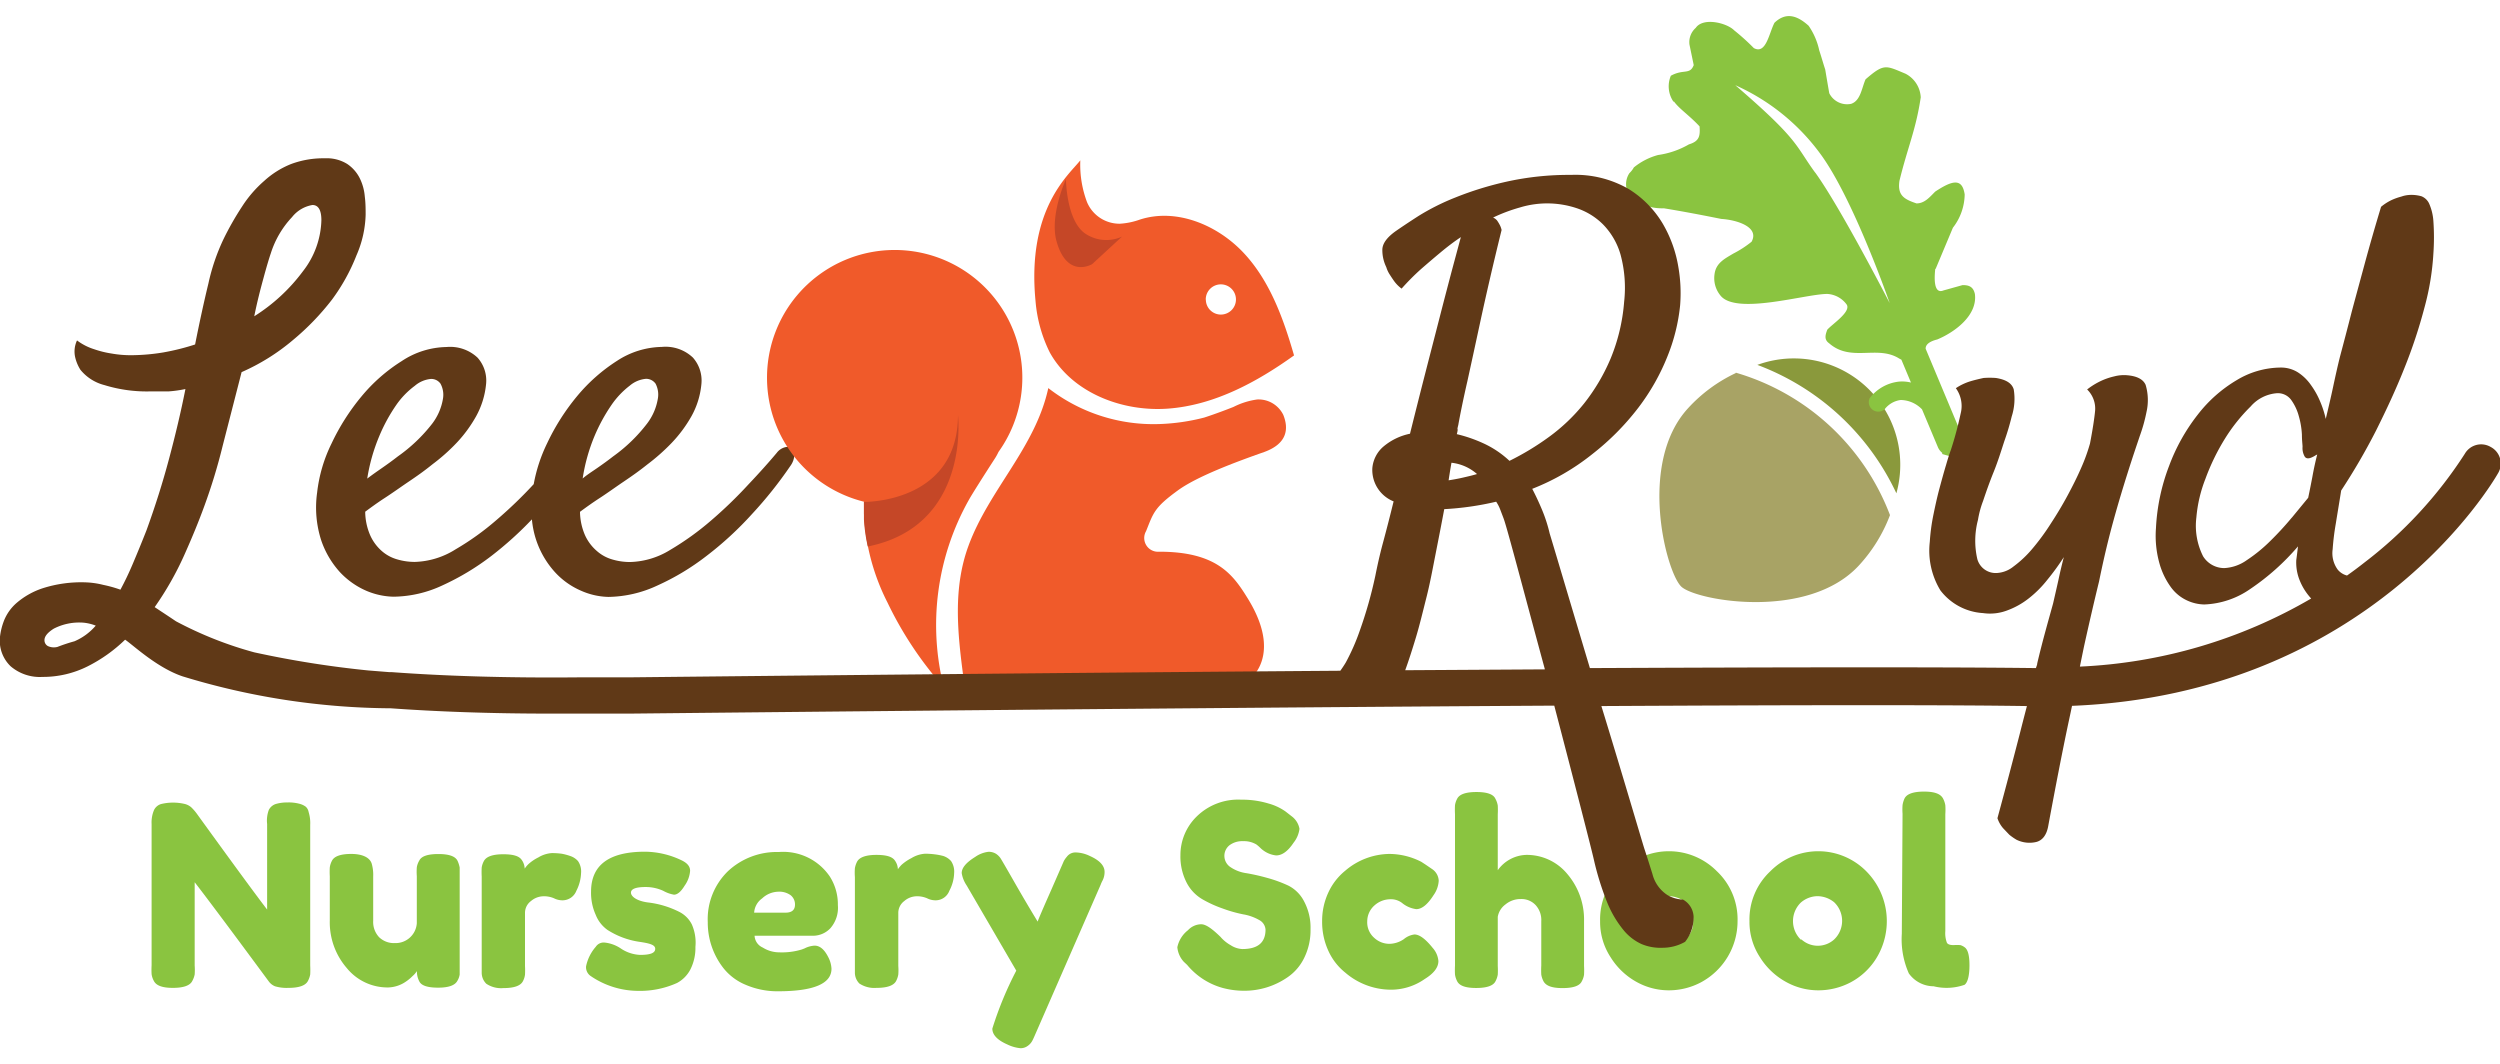
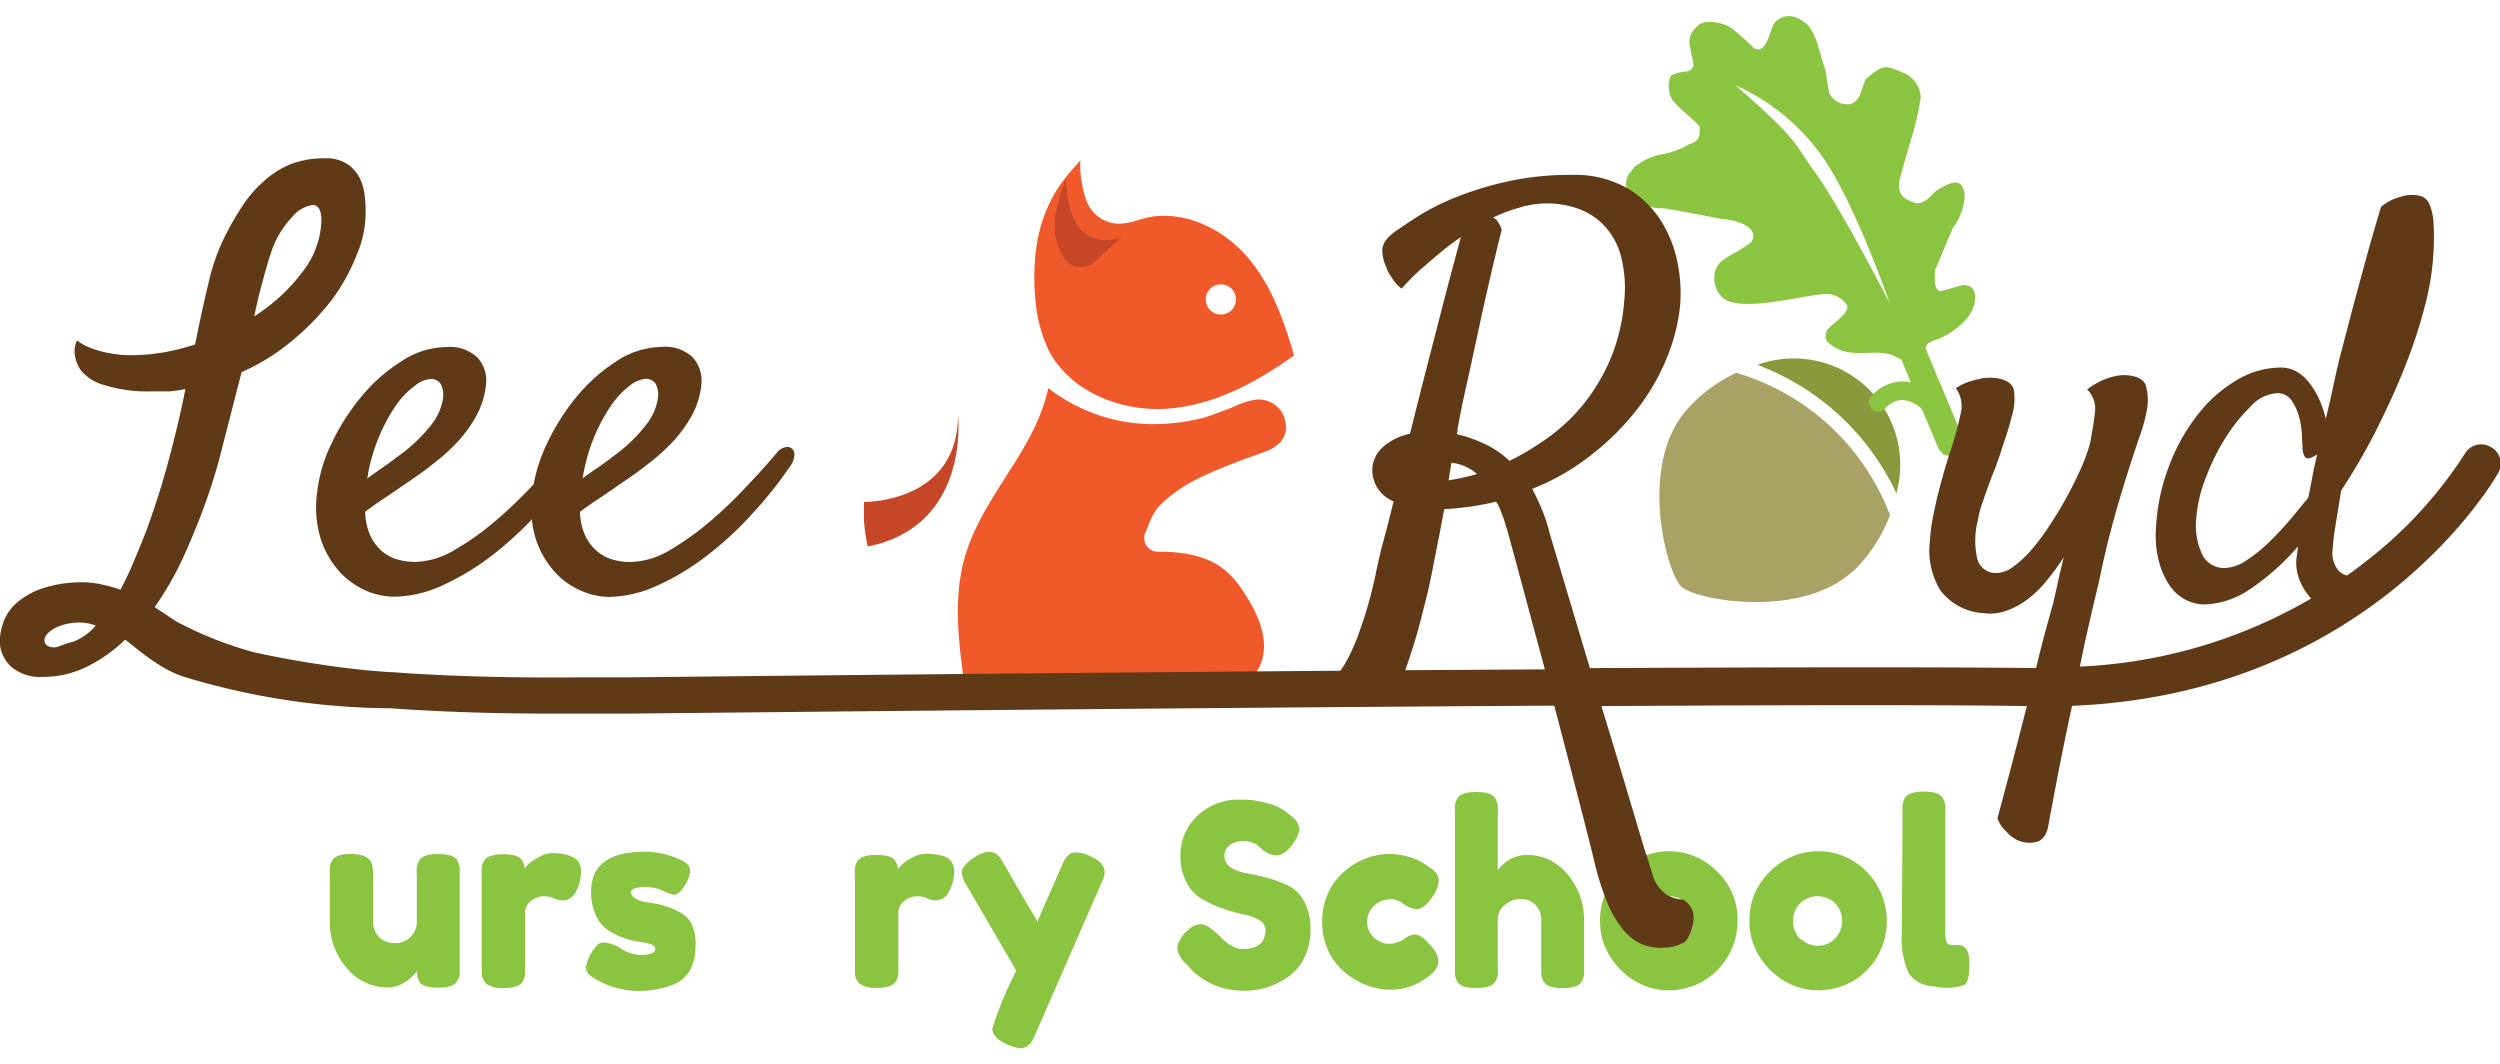
<svg xmlns="http://www.w3.org/2000/svg" id="Layer_1" data-name="Layer 1" viewBox="0 0 235 100">
  <defs>
    <style>.cls-1{fill:#603917;}.cls-2{fill:#8ac440;}.cls-3{fill:#a8a365;}.cls-4{fill:#8a993c;}.cls-5{fill:#f05a2a;}.cls-6{fill:#c54727;}</style>
  </defs>
  <title>Artboard 1</title>
  <path class="cls-1" d="M31.16,41.7a13.94,13.94,0,0,0-1.35,4.6,10.07,10.07,0,0,0,.39,4.51,8.51,8.51,0,0,0,1.78,3,7.46,7.46,0,0,0,2.47,1.73,6.88,6.88,0,0,0,2.53.55,11.1,11.1,0,0,0,4.6-1.06,23.82,23.82,0,0,0,4.62-2.78A33,33,0,0,0,50,48.82a8.58,8.58,0,0,0,.42,2,8.47,8.47,0,0,0,1.78,3,7.18,7.18,0,0,0,2.47,1.73,6.7,6.7,0,0,0,2.53.56,11.22,11.22,0,0,0,4.59-1.07,22.87,22.87,0,0,0,4.62-2.78,31.79,31.79,0,0,0,4.27-3.93,38.54,38.54,0,0,0,3.62-4.54,1.92,1.92,0,0,0,.37-1,.74.74,0,0,0-.24-.64.74.74,0,0,0-.63-.11,1.41,1.41,0,0,0-.77.51c-.71.85-1.61,1.86-2.69,3a41.35,41.35,0,0,1-3.5,3.38A26.33,26.33,0,0,1,63,51.69a7.53,7.53,0,0,1-3.77,1.14,5.86,5.86,0,0,1-1.67-.24,3.73,3.73,0,0,1-1.46-.8A4.29,4.29,0,0,1,55,50.33a5.68,5.68,0,0,1-.48-2.22c.53-.39,1.15-.84,1.86-1.3s1.45-1,2.22-1.52,1.46-1,2.26-1.64a18.85,18.85,0,0,0,2.26-2A12.51,12.51,0,0,0,65,39.12a7.65,7.65,0,0,0,.93-3,3.25,3.25,0,0,0-.8-2.51,3.74,3.74,0,0,0-2.92-1A7.92,7.92,0,0,0,58,33.92a16.21,16.21,0,0,0-3.77,3.34,20.88,20.88,0,0,0-2.81,4.43,14.75,14.75,0,0,0-1.25,3.82l0,0a41.23,41.23,0,0,1-3.5,3.37,25.29,25.29,0,0,1-3.85,2.76A7.57,7.57,0,0,1,39,52.82a5.86,5.86,0,0,1-1.67-.24,3.73,3.73,0,0,1-1.46-.8,4.28,4.28,0,0,1-1.07-1.46,5.67,5.67,0,0,1-.47-2.22c.53-.39,1.14-.84,1.85-1.3s1.46-1,2.23-1.52,1.46-1,2.26-1.65a17.86,17.86,0,0,0,2.25-2,12.56,12.56,0,0,0,1.84-2.51,7.81,7.81,0,0,0,.93-3,3.23,3.23,0,0,0-.8-2.5,3.76,3.76,0,0,0-2.92-1,7.83,7.83,0,0,0-4.22,1.33A15.81,15.81,0,0,0,34,37.24,20.73,20.73,0,0,0,31.16,41.7ZM55.88,41a16.53,16.53,0,0,1,1.59-2.92,7.92,7.92,0,0,1,1.73-1.83,2.73,2.73,0,0,1,1.51-.64,1.09,1.09,0,0,1,.91.45,2.2,2.2,0,0,1,.21,1.46,5.27,5.27,0,0,1-1,2.29,14.9,14.9,0,0,1-3.18,3.08c-.5.39-1,.75-1.49,1.09s-1,.66-1.39,1A17,17,0,0,1,55.88,41ZM35.65,41a15.91,15.91,0,0,1,1.59-2.92A7.71,7.71,0,0,1,39,36.26a2.7,2.7,0,0,1,1.51-.64,1.06,1.06,0,0,1,.9.45,2.19,2.19,0,0,1,.22,1.46,5.27,5.27,0,0,1-1,2.29A15,15,0,0,1,37.4,42.9c-.5.39-1,.75-1.49,1.09s-.95.66-1.39,1A17.07,17.07,0,0,1,35.65,41Z" />
-   <path class="cls-2" d="M25.27,76.13a1.13,1.13,0,0,1,.67-.56,3.8,3.8,0,0,1,1.11-.14,3.89,3.89,0,0,1,1.08.12,1.7,1.7,0,0,1,.61.28.88.88,0,0,1,.27.5,3.53,3.53,0,0,1,.15,1.21V90.76a7.87,7.87,0,0,1,0,.84,2.09,2.09,0,0,1-.22.62c-.22.42-.83.64-1.83.64a3.85,3.85,0,0,1-1.26-.15,1.35,1.35,0,0,1-.58-.45Q20,85.12,18.3,82.93v7.83a5.9,5.9,0,0,1,0,.84,2.12,2.12,0,0,1-.23.62c-.21.42-.82.64-1.82.64s-1.56-.22-1.78-.64a1.85,1.85,0,0,1-.22-.65,7.69,7.69,0,0,1,0-.83V77.46a3,3,0,0,1,.23-1.32,1.08,1.08,0,0,1,.66-.56,4.8,4.8,0,0,1,2.26,0,1.49,1.49,0,0,1,.57.3,4.53,4.53,0,0,1,.54.62q4.93,6.82,6.6,9V77.46A2.88,2.88,0,0,1,25.27,76.13Z" />
  <path class="cls-2" d="M36.51,92.82A4.94,4.94,0,0,1,32.6,91,6.57,6.57,0,0,1,31,86.54V82.37a7.56,7.56,0,0,1,0-.83,1.88,1.88,0,0,1,.2-.62c.21-.43.82-.65,1.82-.65s1.73.31,1.92.91a3.82,3.82,0,0,1,.14,1.21v4.17a2.09,2.09,0,0,0,.55,1.53,2,2,0,0,0,1.48.56,2,2,0,0,0,2.07-1.86V82.36a5.76,5.76,0,0,1,0-.83,1.77,1.77,0,0,1,.23-.63c.2-.42.8-.62,1.8-.62s1.59.21,1.8.64a2.72,2.72,0,0,1,.2.63q0,.42,0,.84v8.42c0,.27,0,.54,0,.8a1.67,1.67,0,0,1-.23.61c-.23.41-.83.62-1.8.62s-1.55-.19-1.75-.56a2,2,0,0,1-.24-1,2.13,2.13,0,0,1-.42.48,4,4,0,0,1-.63.52A3.07,3.07,0,0,1,36.51,92.82Z" />
  <path class="cls-2" d="M53.59,80.46a1.67,1.67,0,0,1,.74.48,1.71,1.71,0,0,1,.29,1.12,3.92,3.92,0,0,1-.44,1.67,1.4,1.4,0,0,1-1.29.9,1.75,1.75,0,0,1-.81-.19,2.37,2.37,0,0,0-1-.19,1.85,1.85,0,0,0-1.17.45,1.38,1.38,0,0,0-.56,1.1v5a7.38,7.38,0,0,1,0,.82,1.79,1.79,0,0,1-.21.64c-.23.41-.83.62-1.82.62a2.49,2.49,0,0,1-1.61-.41,1.46,1.46,0,0,1-.43-1V82.39a7.87,7.87,0,0,1,0-.84,1.85,1.85,0,0,1,.2-.6c.22-.43.83-.65,1.83-.65s1.52.19,1.75.56a1.46,1.46,0,0,1,.26.79,2.64,2.64,0,0,1,.34-.41,4,4,0,0,1,.94-.64,2.8,2.8,0,0,1,1.28-.41,7.11,7.11,0,0,1,.92.06A5.34,5.34,0,0,1,53.59,80.46Z" />
  <path class="cls-2" d="M55.53,91.75a1,1,0,0,1-.44-.91A4,4,0,0,1,56,89a.89.89,0,0,1,.83-.4,3.35,3.35,0,0,1,1.56.58,3.52,3.52,0,0,0,1.78.58c1,0,1.42-.19,1.42-.57s-.52-.52-1.56-.67a7.58,7.58,0,0,1-2.93-1.11A3.15,3.15,0,0,1,56,86a5,5,0,0,1-.44-2.18q0-3.76,5.07-3.76a8.09,8.09,0,0,1,3.42.8c.55.26.82.58.82,1a2.75,2.75,0,0,1-.52,1.4q-.51.84-1,.84a3.22,3.22,0,0,1-1-.36,3.92,3.92,0,0,0-1.65-.36c-.93,0-1.39.18-1.39.53s.53.78,1.59.92a8.77,8.77,0,0,1,3,.91,2.67,2.67,0,0,1,1.13,1.15A4.24,4.24,0,0,1,65.37,89a4.5,4.5,0,0,1-.46,2.1,3,3,0,0,1-1.27,1.3,8.51,8.51,0,0,1-3.76.74A7.94,7.94,0,0,1,55.53,91.75Z" />
-   <path class="cls-2" d="M78.76,85.09a2.91,2.91,0,0,1-.71,2.17,2.25,2.25,0,0,1-1.58.7H70.93a1.28,1.28,0,0,0,.77,1.11,2.91,2.91,0,0,0,1.54.45,6.4,6.4,0,0,0,2.13-.27l.26-.1a2.36,2.36,0,0,1,.94-.26c.5,0,.92.36,1.28,1.07a2.63,2.63,0,0,1,.31,1.1q0,2.11-5,2.12a7.55,7.55,0,0,1-3.07-.61A5.2,5.2,0,0,1,68,91a6.94,6.94,0,0,1-1.47-4.31,6.29,6.29,0,0,1,1.9-4.8,6.72,6.72,0,0,1,4.77-1.8A5.29,5.29,0,0,1,78,82.39,4.87,4.87,0,0,1,78.76,85.09Zm-4.92.7c.59,0,.89-.25.89-.76a1.1,1.1,0,0,0-.41-.88,1.82,1.82,0,0,0-1.17-.33,2.29,2.29,0,0,0-1.51.63,1.78,1.78,0,0,0-.75,1.34Z" />
  <path class="cls-2" d="M88.66,80.46a1.67,1.67,0,0,1,.74.48,1.77,1.77,0,0,1,.29,1.12,3.79,3.79,0,0,1-.45,1.67,1.38,1.38,0,0,1-1.28.9,1.75,1.75,0,0,1-.81-.19,2.37,2.37,0,0,0-1-.19A1.82,1.82,0,0,0,85,84.7a1.39,1.39,0,0,0-.56,1.09v5a5.62,5.62,0,0,1,0,.82,2.06,2.06,0,0,1-.22.63c-.24.41-.84.62-1.83.62a2.55,2.55,0,0,1-1.61-.41,1.45,1.45,0,0,1-.42-1v-9a5.9,5.9,0,0,1,0-.84,2.12,2.12,0,0,1,.2-.6c.22-.43.84-.65,1.83-.65s1.52.19,1.75.56a1.46,1.46,0,0,1,.26.79,3.36,3.36,0,0,1,.34-.41,4.33,4.33,0,0,1,.94-.64,2.8,2.8,0,0,1,1.28-.41,7,7,0,0,1,.92.06A5.8,5.8,0,0,1,88.66,80.46Z" />
  <path class="cls-2" d="M102.44,80.46c.92.41,1.39.91,1.39,1.5a1.75,1.75,0,0,1-.19.81,2.87,2.87,0,0,0-.18.4l-6.12,14c-.13.3-.23.53-.32.69a1.36,1.36,0,0,1-.41.45,1.1,1.1,0,0,1-.7.22,3.61,3.61,0,0,1-1.24-.36c-.93-.41-1.39-.91-1.39-1.48a33.16,33.16,0,0,1,2.25-5.45l-4.66-8a2.92,2.92,0,0,1-.47-1.17c0-.5.43-1,1.27-1.52a2.73,2.73,0,0,1,1.24-.48,1.3,1.3,0,0,1,.72.19,1.56,1.56,0,0,1,.41.4q.13.19,1.29,2.22c.77,1.35,1.51,2.6,2.21,3.75q.12-.37,1.26-2.94L100,80.94a2.21,2.21,0,0,1,.28-.4,1,1,0,0,1,.85-.41A3.19,3.19,0,0,1,102.44,80.46Z" />
  <path class="cls-2" d="M111.28,90.41a2.33,2.33,0,0,1-.61-1.37,2.73,2.73,0,0,1,1-1.6,1.73,1.73,0,0,1,1.24-.56c.43,0,1,.39,1.82,1.19a3.49,3.49,0,0,0,.94.77,2.19,2.19,0,0,0,1.11.37c1.45,0,2.17-.6,2.18-1.81a1.1,1.1,0,0,0-.6-.92,4.57,4.57,0,0,0-1.49-.53,12.6,12.6,0,0,1-1.91-.54,11.07,11.07,0,0,1-1.92-.87A3.85,3.85,0,0,1,111.56,83a5.36,5.36,0,0,1-.6-2.61,5.06,5.06,0,0,1,1.55-3.66,5.57,5.57,0,0,1,4.17-1.56,8.52,8.52,0,0,1,2.56.36,5.11,5.11,0,0,1,1.6.75l.59.46a1.87,1.87,0,0,1,.72,1.17,2.6,2.6,0,0,1-.55,1.3c-.53.8-1.08,1.2-1.64,1.2a2.46,2.46,0,0,1-1.22-.48,2.09,2.09,0,0,1-.28-.24,3.65,3.65,0,0,0-.36-.31,2.28,2.28,0,0,0-1.25-.31,2,2,0,0,0-1.26.37,1.27,1.27,0,0,0,.09,2.08,3.51,3.51,0,0,0,1.49.56,18.73,18.73,0,0,1,1.94.44,12.37,12.37,0,0,1,2,.73,3.38,3.38,0,0,1,1.48,1.49,5.24,5.24,0,0,1,.6,2.6,5.87,5.87,0,0,1-.61,2.73,4.66,4.66,0,0,1-1.59,1.82,7.11,7.11,0,0,1-4,1.24,7.71,7.71,0,0,1-2.08-.27,6.63,6.63,0,0,1-3.32-2.16Z" />
  <path class="cls-2" d="M128.52,86.59a1.94,1.94,0,0,0,.66,1.57,2.1,2.1,0,0,0,1.39.56,2.46,2.46,0,0,0,1.39-.44,1.93,1.93,0,0,1,1-.44q.7,0,1.71,1.26a2.12,2.12,0,0,1,.54,1.24c0,.6-.43,1.16-1.29,1.69a5.52,5.52,0,0,1-3.28,1,6.61,6.61,0,0,1-4.18-1.6,5.56,5.56,0,0,1-1.57-2,6.5,6.5,0,0,1-.61-2.81,6.34,6.34,0,0,1,.61-2.78,5.73,5.73,0,0,1,1.57-2,6.49,6.49,0,0,1,4.14-1.57,6.63,6.63,0,0,1,3,.74l.37.24.66.45a1.39,1.39,0,0,1,.61,1.09,2.58,2.58,0,0,1-.49,1.36c-.56.88-1.1,1.31-1.62,1.31a2.65,2.65,0,0,1-1.26-.52,1.72,1.72,0,0,0-1.21-.41,2.25,2.25,0,0,0-1.46.58A2,2,0,0,0,128.52,86.59Z" />
  <path class="cls-2" d="M143.45,80.36a4.93,4.93,0,0,1,3.89,1.81,6.59,6.59,0,0,1,1.56,4.43v4.19a7.69,7.69,0,0,1,0,.83,1.87,1.87,0,0,1-.22.64c-.2.41-.8.62-1.8.62s-1.54-.21-1.78-.62a2.11,2.11,0,0,1-.22-.64,8.24,8.24,0,0,1,0-.86V86.59a2.07,2.07,0,0,0-.54-1.52,1.81,1.81,0,0,0-1.37-.56,2.22,2.22,0,0,0-1.46.51,1.82,1.82,0,0,0-.72,1.16V90.8a7.5,7.5,0,0,1,0,.82,2.06,2.06,0,0,1-.22.63c-.21.41-.81.62-1.81.62s-1.58-.21-1.79-.64a2,2,0,0,1-.2-.62,7.87,7.87,0,0,1,0-.84V76.53a7.87,7.87,0,0,1,0-.84,1.85,1.85,0,0,1,.2-.6c.21-.43.82-.64,1.82-.64s1.59.21,1.78.64a2,2,0,0,1,.22.63,7.5,7.5,0,0,1,0,.82V81.8A3.42,3.42,0,0,1,143.45,80.36Z" />
  <path class="cls-2" d="M152.38,81.89a6.34,6.34,0,0,1,9,0,6.22,6.22,0,0,1,1.95,4.7,6.53,6.53,0,0,1-3.46,5.76,6.44,6.44,0,0,1-3,.74,6.22,6.22,0,0,1-3-.77A6.65,6.65,0,0,1,151.41,90a6.06,6.06,0,0,1-1-3.41A6.2,6.2,0,0,1,152.38,81.89Zm2.94,6.42a2.28,2.28,0,0,0,3.06,0,2.05,2.05,0,0,0,.77-1.76,2.08,2.08,0,0,0-.72-1.74,2.56,2.56,0,0,0-1.57-.57,2.45,2.45,0,0,0-1.57.6,2.12,2.12,0,0,0-.72,1.74A2.07,2.07,0,0,0,155.32,88.31Z" />
  <path class="cls-2" d="M166.42,81.89a6.34,6.34,0,0,1,9,0,6.66,6.66,0,0,1,.94,8.21,6.31,6.31,0,0,1-2.44,2.26,6.51,6.51,0,0,1-3,.73,6.22,6.22,0,0,1-3-.77A6.65,6.65,0,0,1,165.45,90a6.06,6.06,0,0,1-1-3.41A6.2,6.2,0,0,1,166.42,81.89Zm2.92,6.42a2.29,2.29,0,0,0,3.07,0,2.42,2.42,0,0,0,0-3.5,2.53,2.53,0,0,0-1.56-.57,2.43,2.43,0,0,0-1.57.6,2.43,2.43,0,0,0,0,3.49Z" />
  <path class="cls-2" d="M178.84,76.5a5.7,5.7,0,0,1,0-.82,2.29,2.29,0,0,1,.19-.63c.22-.43.84-.64,1.83-.64s1.54.21,1.78.64a2.11,2.11,0,0,1,.22.64,5.9,5.9,0,0,1,0,.84v11a2.53,2.53,0,0,0,.15,1.09c.09.15.3.22.62.22a4.58,4.58,0,0,1,.64,0,1.25,1.25,0,0,1,.4.2c.31.21.46.77.46,1.69s-.15,1.61-.46,1.84a5.09,5.09,0,0,1-2.91.14,2.88,2.88,0,0,1-2.33-1.21,7.91,7.91,0,0,1-.66-3.72Z" />
  <path class="cls-3" d="M163.16,35.07a14.36,14.36,0,0,0-4.47,3.29c-4.78,5.17-2.06,15.47-.64,16.79s11.9,3.2,16.69-2a14.57,14.57,0,0,0,2.92-4.73,22.13,22.13,0,0,0-14.5-13.39Z" />
  <path class="cls-4" d="M172.91,39.05a23.56,23.56,0,0,1,5.35,7.32A10,10,0,0,0,165.19,34.3,23.5,23.5,0,0,1,172.91,39.05Z" />
  <path class="cls-2" d="M153,16.2c.06-.09.11-.19.18-.28A1.67,1.67,0,0,0,153,16.2Z" />
  <path class="cls-2" d="M182.1,31.91c1.64-.68,3.8-2.26,3.54-4.27-.16-.75-.64-.84-1.16-.84l-1.79.5c-1,.41-.84-1.39-.78-2v0l.05-.05,0,0,1.61-3.84a5.21,5.21,0,0,0,1.11-3.13c-.23-1.59-1.19-1.31-2.77-.27-.53.53-1,1.11-1.76,1.11-1.15-.39-1.81-.74-1.6-2.13.78-3.19,1.54-4.76,2-7.84a2.65,2.65,0,0,0-1.43-2.22c-1.86-.77-2-1-3.76.53-.37.86-.47,2-1.35,2.3a1.87,1.87,0,0,1-2.06-1c-.11-.63-.22-1.28-.38-2.23-.19-.57-.36-1.19-.56-1.79h0a6.45,6.45,0,0,0-1-2.32c-1-.9-2.08-1.36-3.21-.28-.52,1-.79,3-1.94,2.38a21,21,0,0,0-1.85-1.67c-.69-.7-2.91-1.25-3.61-.23a1.79,1.79,0,0,0-.59,1.57l.4,1.93c-.36.94-.95.34-2.15,1a2.55,2.55,0,0,0,.24,2.43h0l.06,0c.51.7,1.41,1.27,2.4,2.33.06.88,0,1.39-1,1.69a8,8,0,0,1-2.9,1,6.12,6.12,0,0,0-2.28,1.17,2.15,2.15,0,0,1-.41.53,1.87,1.87,0,0,0,.23,2.37,4.72,4.72,0,0,0,3,.94c1.61.26,3.57.63,5.4,1,1.39.08,3.62.73,2.85,2.14a9.63,9.63,0,0,1-1.71,1.11c-.78.47-1.63.87-1.77,1.92a2.57,2.57,0,0,0,.53,2c1.43,1.91,8-.12,10.07-.12a2.43,2.43,0,0,1,1.82,1c.43.69-1.39,1.85-1.83,2.37-.16.45-.33.91.18,1.27,2.06,1.8,4.53.14,6.58,1.43l.21.11.9,2.15a3.46,3.46,0,0,0-1.11-.09,4,4,0,0,0-2.77,1.56.89.89,0,0,0,1.44,1,2.25,2.25,0,0,1,1.48-.83,2.83,2.83,0,0,1,2,.88l1.5,3.57a1.37,1.37,0,0,0,.4.52v.11l2,.58-.37-.8a1.27,1.27,0,0,0,.28-1.39l-3.47-8.29C181,32.34,181.46,32.07,182.1,31.91ZM170.63,16.23c-1.9-2.59-1.44-3-7.51-8.22a20,20,0,0,1,7.94,6.38c3.14,4.2,6.57,14.1,6.57,14.1s-4.63-9-7-12.27Z" />
-   <path class="cls-2" d="M153.46,15.67a1.36,1.36,0,0,0-.24.24A2.72,2.72,0,0,1,153.46,15.67Z" />
  <path class="cls-5" d="M91.05,51.27C93,46,97.33,42.06,98.54,36.48A16.11,16.11,0,0,0,109,39.86a19.27,19.27,0,0,0,4.2-.61s1.22-.39,2.75-1a7.05,7.05,0,0,1,2.23-.7A2.59,2.59,0,0,1,120.63,39c.52,1.3.38,2.69-1.77,3.48-2.85,1-6.35,2.32-8.13,3.61-2.24,1.63-2.3,2.1-3,3.84a1.29,1.29,0,0,0,1.23,1.93c5.35,0,6.91,2.1,8.27,4.3,3.77,6-.15,8.63-1.84,8.7H92c-1.39,0-1.37-.63-1.44-1.2C90,59.44,89.57,55.27,91.05,51.27Z" />
  <path class="cls-5" d="M97.34,28.3a13.25,13.25,0,0,0,1.34,4.83c2.1,3.79,6.8,5.6,11.12,5.28s8.31-2.47,11.84-5c-1-3.47-2.27-7-4.73-9.63s-6.32-4.25-9.76-3.14a6.77,6.77,0,0,1-1.89.39A3.31,3.31,0,0,1,102.18,19a10,10,0,0,1-.63-3.93C100.51,16.41,96.5,19.6,97.34,28.3Zm16-.14a1.42,1.42,0,1,1,1.42,1.41h0a1.41,1.41,0,0,1-1.41-1.41h0Z" />
-   <path class="cls-5" d="M72.1,35.53a12,12,0,1,1,21.76,6.95,5.18,5.18,0,0,1-.31.57c-1.08,1.67-2.23,3.48-2.51,4A24,24,0,0,0,88.72,64.6a34.1,34.1,0,0,1-5.29-7.95,20.41,20.41,0,0,1-2.22-8.38V47.16A12,12,0,0,1,72.1,35.53Z" />
  <path class="cls-6" d="M81.21,47.18s8.84.15,8.84-8.18c0,0,1.23,10.43-8.48,12.37a15.69,15.69,0,0,1-.36-2.54Z" />
  <path class="cls-6" d="M100.2,16.84s-1.57,3.42-.88,5.86c1,3.54,3.34,2.13,3.34,2.13l2.81-2.59a3.54,3.54,0,0,1-3.51-.32C100.22,20.65,100.2,16.84,100.2,16.84Z" />
  <path class="cls-1" d="M234.1,42a1.77,1.77,0,0,0-2.41.66,40.19,40.19,0,0,1-9.45,10.23c-.53.42-1.07.82-1.62,1.21a1.67,1.67,0,0,1-.87-.55,2.61,2.61,0,0,1-.48-1.92,23,23,0,0,1,.29-2.38c.16-1,.33-2,.51-3.14a59.14,59.14,0,0,0,3.26-5.6c1-2,1.9-3.93,2.68-5.9a47.56,47.56,0,0,0,1.89-5.7,24.58,24.58,0,0,0,.84-5.1,21.89,21.89,0,0,0,0-3,4.86,4.86,0,0,0-.4-1.67,1.35,1.35,0,0,0-.72-.69,3.42,3.42,0,0,0-1-.13,2.8,2.8,0,0,0-.9.16,5.66,5.66,0,0,0-.9.32,4.66,4.66,0,0,0-1,.64q-.85,2.81-1.54,5.36c-.46,1.7-.87,3.2-1.22,4.51-.39,1.53-.76,2.94-1.11,4.25-.22.89-.43,1.83-.64,2.82s-.45,2-.69,3a9,9,0,0,0-.51-1.6,7.55,7.55,0,0,0-.87-1.57A4.43,4.43,0,0,0,216,35a3,3,0,0,0-1.64-.45,8.09,8.09,0,0,0-4.12,1.19A13,13,0,0,0,206.57,39a17.89,17.89,0,0,0-2.68,4.81,18.86,18.86,0,0,0-1.23,5.84A9.59,9.59,0,0,0,203,53a7,7,0,0,0,1.09,2.23,3.89,3.89,0,0,0,1.51,1.22,4,4,0,0,0,1.6.37,8.06,8.06,0,0,0,4.33-1.46,22.21,22.21,0,0,0,4.48-4c-.07.61-.12,1-.16,1.28a4.47,4.47,0,0,0,.24,1.7,5.5,5.5,0,0,0,.84,1.54c.1.13.21.26.32.38a47.28,47.28,0,0,1-21.74,6.4c.14-.69.27-1.34.41-2q.75-3.39,1.39-6c.43-2.12.88-4,1.36-5.74s.93-3.21,1.35-4.54.8-2.45,1.11-3.37a15.14,15.14,0,0,0,.64-2.28,5,5,0,0,0-.08-2.55c-.23-.53-.83-.84-1.78-.91a3.56,3.56,0,0,0-1.17.11,6.17,6.17,0,0,0-1.19.4,6.78,6.78,0,0,0-1.36.83,2.51,2.51,0,0,1,.75,2c-.07.74-.23,1.77-.48,3.08a16.92,16.92,0,0,1-.83,2.29c-.37.85-.8,1.71-1.28,2.6s-1,1.76-1.57,2.63A21.29,21.29,0,0,1,191,51.63a10.22,10.22,0,0,1-1.73,1.62,2.71,2.71,0,0,1-1.54.61,1.79,1.79,0,0,1-1.86-1.3,7.66,7.66,0,0,1,.06-3.69,9,9,0,0,1,.48-1.78c.28-.84.6-1.75,1-2.74s.69-1.94,1-2.89a23.33,23.33,0,0,0,.69-2.31,5.41,5.41,0,0,0,.19-2.55c-.17-.57-.72-.92-1.67-1.07a7.62,7.62,0,0,0-1.17,0c-.36.08-.76.17-1.2.3a5.13,5.13,0,0,0-1.4.66,2.85,2.85,0,0,1,.45,2.39,33.73,33.73,0,0,1-.93,3.45q-.17.44-.45,1.41c-.2.66-.4,1.39-.62,2.21s-.4,1.66-.58,2.54a18.46,18.46,0,0,0-.32,2.45,7.18,7.18,0,0,0,1,4.56,5.45,5.45,0,0,0,4,2.13,4.54,4.54,0,0,0,2.25-.24,7.37,7.37,0,0,0,2.05-1.14,10.35,10.35,0,0,0,1.75-1.75A22.55,22.55,0,0,0,194,52.37q-.28,1.07-.51,2.16c-.16.72-.33,1.46-.5,2.2-.46,1.67-1,3.54-1.49,5.63,0,.14-.08.28-.12.44-7.93-.1-22-.09-41.93,0-1.9-6.34-3.62-12.15-3.78-12.65a14.11,14.11,0,0,0-.74-2.28q-.42-1-.9-1.92a21.65,21.65,0,0,0,5.68-3.29A24,24,0,0,0,154,38.33a20.41,20.41,0,0,0,2.74-4.83,17.46,17.46,0,0,0,1.19-4.78,14.4,14.4,0,0,0-.18-3.71,11.81,11.81,0,0,0-1.46-4,9.6,9.6,0,0,0-3.19-3.24,10,10,0,0,0-5.42-1.33,27.07,27.07,0,0,0-6.08.64,31.12,31.12,0,0,0-4.81,1.49,21.79,21.79,0,0,0-3.48,1.75c-.93.6-1.63,1.07-2.09,1.39-.85.6-1.28,1.19-1.28,1.78a3.66,3.66,0,0,0,.37,1.62,2.69,2.69,0,0,0,.32.69c.11.17.25.39.43.64a3.22,3.22,0,0,0,.69.69,22.69,22.69,0,0,1,1.83-1.84q1-.87,1.83-1.56c.61-.51,1.25-1,1.91-1.44l-.85,3.16c-.35,1.33-.74,2.81-1.16,4.45s-.88,3.41-1.36,5.28-.95,3.74-1.41,5.59a5.63,5.63,0,0,0-2.44,1.16A3,3,0,0,0,129,44a3.18,3.18,0,0,0,2,3.13c-.35,1.42-.68,2.71-1,3.89s-.54,2.21-.72,3.11a40.24,40.24,0,0,1-1.46,5.15,20,20,0,0,1-1.32,3c-.18.3-.35.55-.51.77q-28.11.21-66.81.62l-4.68,0c-7.11.07-12.94-.14-17.68-.49h-.23l-2-.16a94.34,94.34,0,0,1-10.69-1.7,35.33,35.33,0,0,1-7.36-2.92c-.68-.46-1.37-.91-2-1.33a29.49,29.49,0,0,0,2.78-4.89q1.14-2.55,1.89-4.62a53.29,53.29,0,0,0,1.72-5.65l1.78-6.93a19.73,19.73,0,0,0,4.81-3,23.82,23.82,0,0,0,3.69-3.82A18.05,18.05,0,0,0,33.51,24a10.18,10.18,0,0,0,.86-3.81c0-.53,0-1.11-.08-1.72a4.75,4.75,0,0,0-.48-1.73,3.52,3.52,0,0,0-1.16-1.32,3.63,3.63,0,0,0-2.1-.54,8.67,8.67,0,0,0-3.19.54A8.29,8.29,0,0,0,24.84,17a11.23,11.23,0,0,0-2.07,2.39A27.73,27.73,0,0,0,21,22.5a19.17,19.17,0,0,0-1.41,4.15c-.41,1.69-.83,3.61-1.25,5.73a21.93,21.93,0,0,1-3,.75,19,19,0,0,1-3.11.26,10.36,10.36,0,0,1-1.75-.16,9.13,9.13,0,0,1-1.62-.4A5.29,5.29,0,0,1,7.24,32a2.44,2.44,0,0,0-.16,1.64,3.83,3.83,0,0,0,.48,1.12A4.26,4.26,0,0,0,9.82,36.2a13.5,13.5,0,0,0,4.38.59c.55,0,1.11,0,1.67,0a11.71,11.71,0,0,0,1.56-.22c-.42,2.13-.94,4.31-1.54,6.56s-1.31,4.49-2.12,6.72c-.46,1.17-.89,2.21-1.28,3.13s-.74,1.65-1.17,2.45a11.7,11.7,0,0,0-1.61-.45A7.77,7.77,0,0,0,8,54.74a11.89,11.89,0,0,0-4,.56,7.23,7.23,0,0,0-2.42,1.36,4.33,4.33,0,0,0-1.2,1.67A6.14,6.14,0,0,0,0,59.85a3.33,3.33,0,0,0,1,2.78,4.22,4.22,0,0,0,3,1,9.35,9.35,0,0,0,4.25-1,14.21,14.21,0,0,0,3.51-2.5c.78.53,3,2.64,5.41,3.45a68.1,68.1,0,0,0,19.56,3c4.17.3,9.17.5,15.07.5l2.68,0,4.68,0c38.77-.4,66.76-.63,86.94-.75,1.82,6.95,3.51,13.52,3.73,14.51a26.49,26.49,0,0,0,1.25,4,10.06,10.06,0,0,0,1.5,2.55,4.72,4.72,0,0,0,1.72,1.35,4.61,4.61,0,0,0,2,.35,4.28,4.28,0,0,0,2.1-.56,3.69,3.69,0,0,0,.8-2.24,1.93,1.93,0,0,0-1-1.73,3.19,3.19,0,0,1-1.42-.4,3.31,3.31,0,0,1-1.45-2c-.19-.61-.43-1.38-.74-2.32-.15-.43-2-6.77-4.06-13.47,21.74-.12,33.57-.1,40,0-.2.77-.41,1.57-.62,2.41-.63,2.45-1.34,5.15-2.15,8.13a2.75,2.75,0,0,0,.53.94l.58.61a5.33,5.33,0,0,0,.69.48,2.76,2.76,0,0,0,1.83.21c.59-.14,1-.65,1.15-1.54.67-3.61,1.29-6.82,1.88-9.61.12-.56.24-1.11.35-1.65,27.93-1.13,39.56-21,40.06-21.89a1.76,1.76,0,0,0-.64-2.41Zm-18.69,6.68a29,29,0,0,1-2,2.17,14.27,14.27,0,0,1-2.22,1.81,4,4,0,0,1-2.1.74,2.34,2.34,0,0,1-2-1.11,6.38,6.38,0,0,1-.63-3.66,12.9,12.9,0,0,1,.85-3.62,20.54,20.54,0,0,1,1.85-3.8,16.26,16.26,0,0,1,2.4-3,3.63,3.63,0,0,1,2.5-1.25,1.55,1.55,0,0,1,1.33.66,4.69,4.69,0,0,1,.71,1.54,7.64,7.64,0,0,1,.28,1.7c0,.56.06.93.06,1.14a1.58,1.58,0,0,0,.21.93c.14.2.4.21.79,0a1.18,1.18,0,0,0,.19-.11l.19-.1q-.27,1.05-.45,2.07c-.13.68-.26,1.34-.4,2l-1.52,1.85ZM24.76,26.17q.42-1.55.69-2.34a8.86,8.86,0,0,1,2-3.42,3.11,3.11,0,0,1,1.92-1.14c.55,0,.84.47.84,1.43a8.13,8.13,0,0,1-1.72,4.78,16.9,16.9,0,0,1-4.59,4.25C24.17,28.38,24.48,27.19,24.76,26.17ZM7,60.28a16.66,16.66,0,0,0-1.6.53,1.33,1.33,0,0,1-.9-.08.62.62,0,0,1-.32-.56c0-.35.29-.71.88-1.08a5.24,5.24,0,0,1,2.78-.56A4.25,4.25,0,0,1,9,58.81,5.44,5.44,0,0,1,7,60.28ZM137,40.37c0-.15.05-.29.08-.43.18-1,.46-2.39.85-4.09q.48-2.18,1.22-5.62c.5-2.31,1.15-5.17,2-8.61a1.84,1.84,0,0,0-.19-.51,3.93,3.93,0,0,0-.24-.39,1,1,0,0,0-.37-.27,15.44,15.44,0,0,1,2.53-.95,8.78,8.78,0,0,1,5.33.07,6.32,6.32,0,0,1,2.47,1.52,6.68,6.68,0,0,1,1.65,2.84,11.91,11.91,0,0,1,.34,4.43,17.51,17.51,0,0,1-1.27,5.34,18.2,18.2,0,0,1-2.5,4.23,17.16,17.16,0,0,1-3.32,3.16,25.14,25.14,0,0,1-3.69,2.23,9.12,9.12,0,0,0-2.5-1.67,13.38,13.38,0,0,0-2.45-.84,2.66,2.66,0,0,0,.09-.46Zm-.55,3.13a4.34,4.34,0,0,1,2.39,1.06c-.5.15-1,.26-1.39.35s-.84.17-1.28.24c.08-.54.17-1.1.27-1.66ZM132.09,63h0c.31-.85.64-1.87,1-3.06s.66-2.46,1-3.8.59-2.72.87-4.14.55-2.8.8-4.14a27.73,27.73,0,0,0,4.88-.7,3.68,3.68,0,0,1,.37.71l.32.84c.31.78,2,7.26,3.89,14.21l-13.08.08Z" />
</svg>